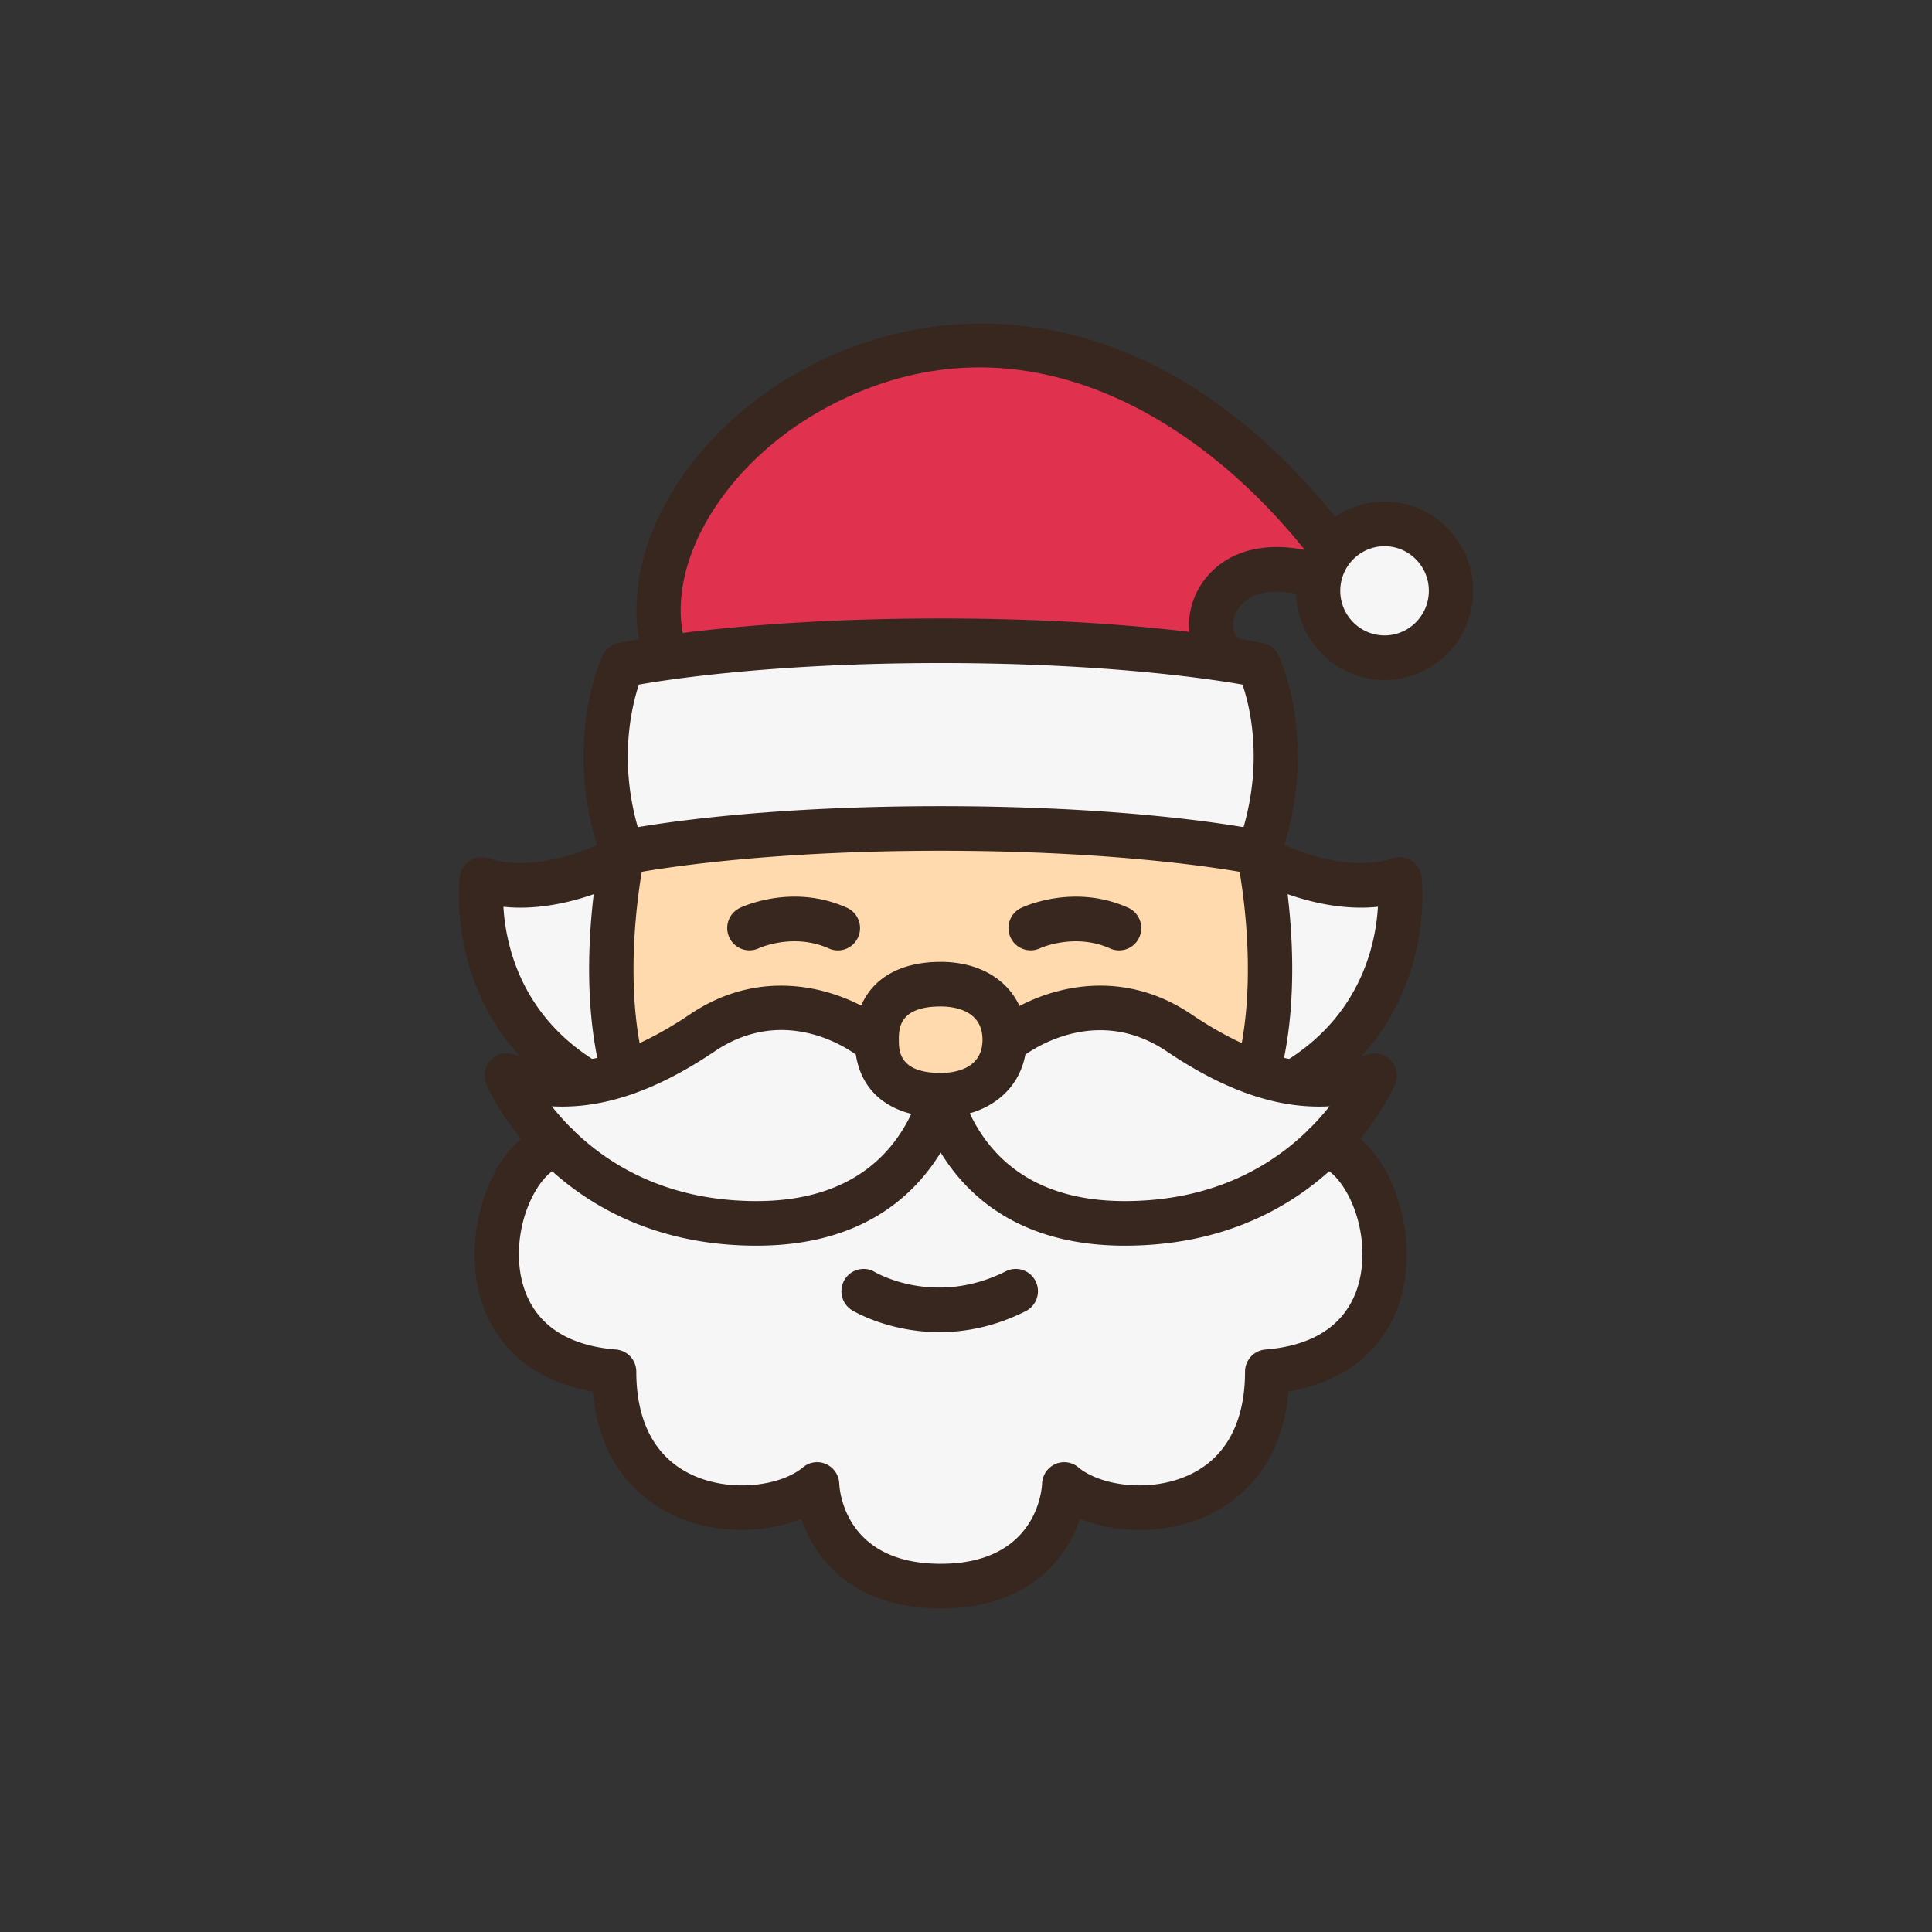
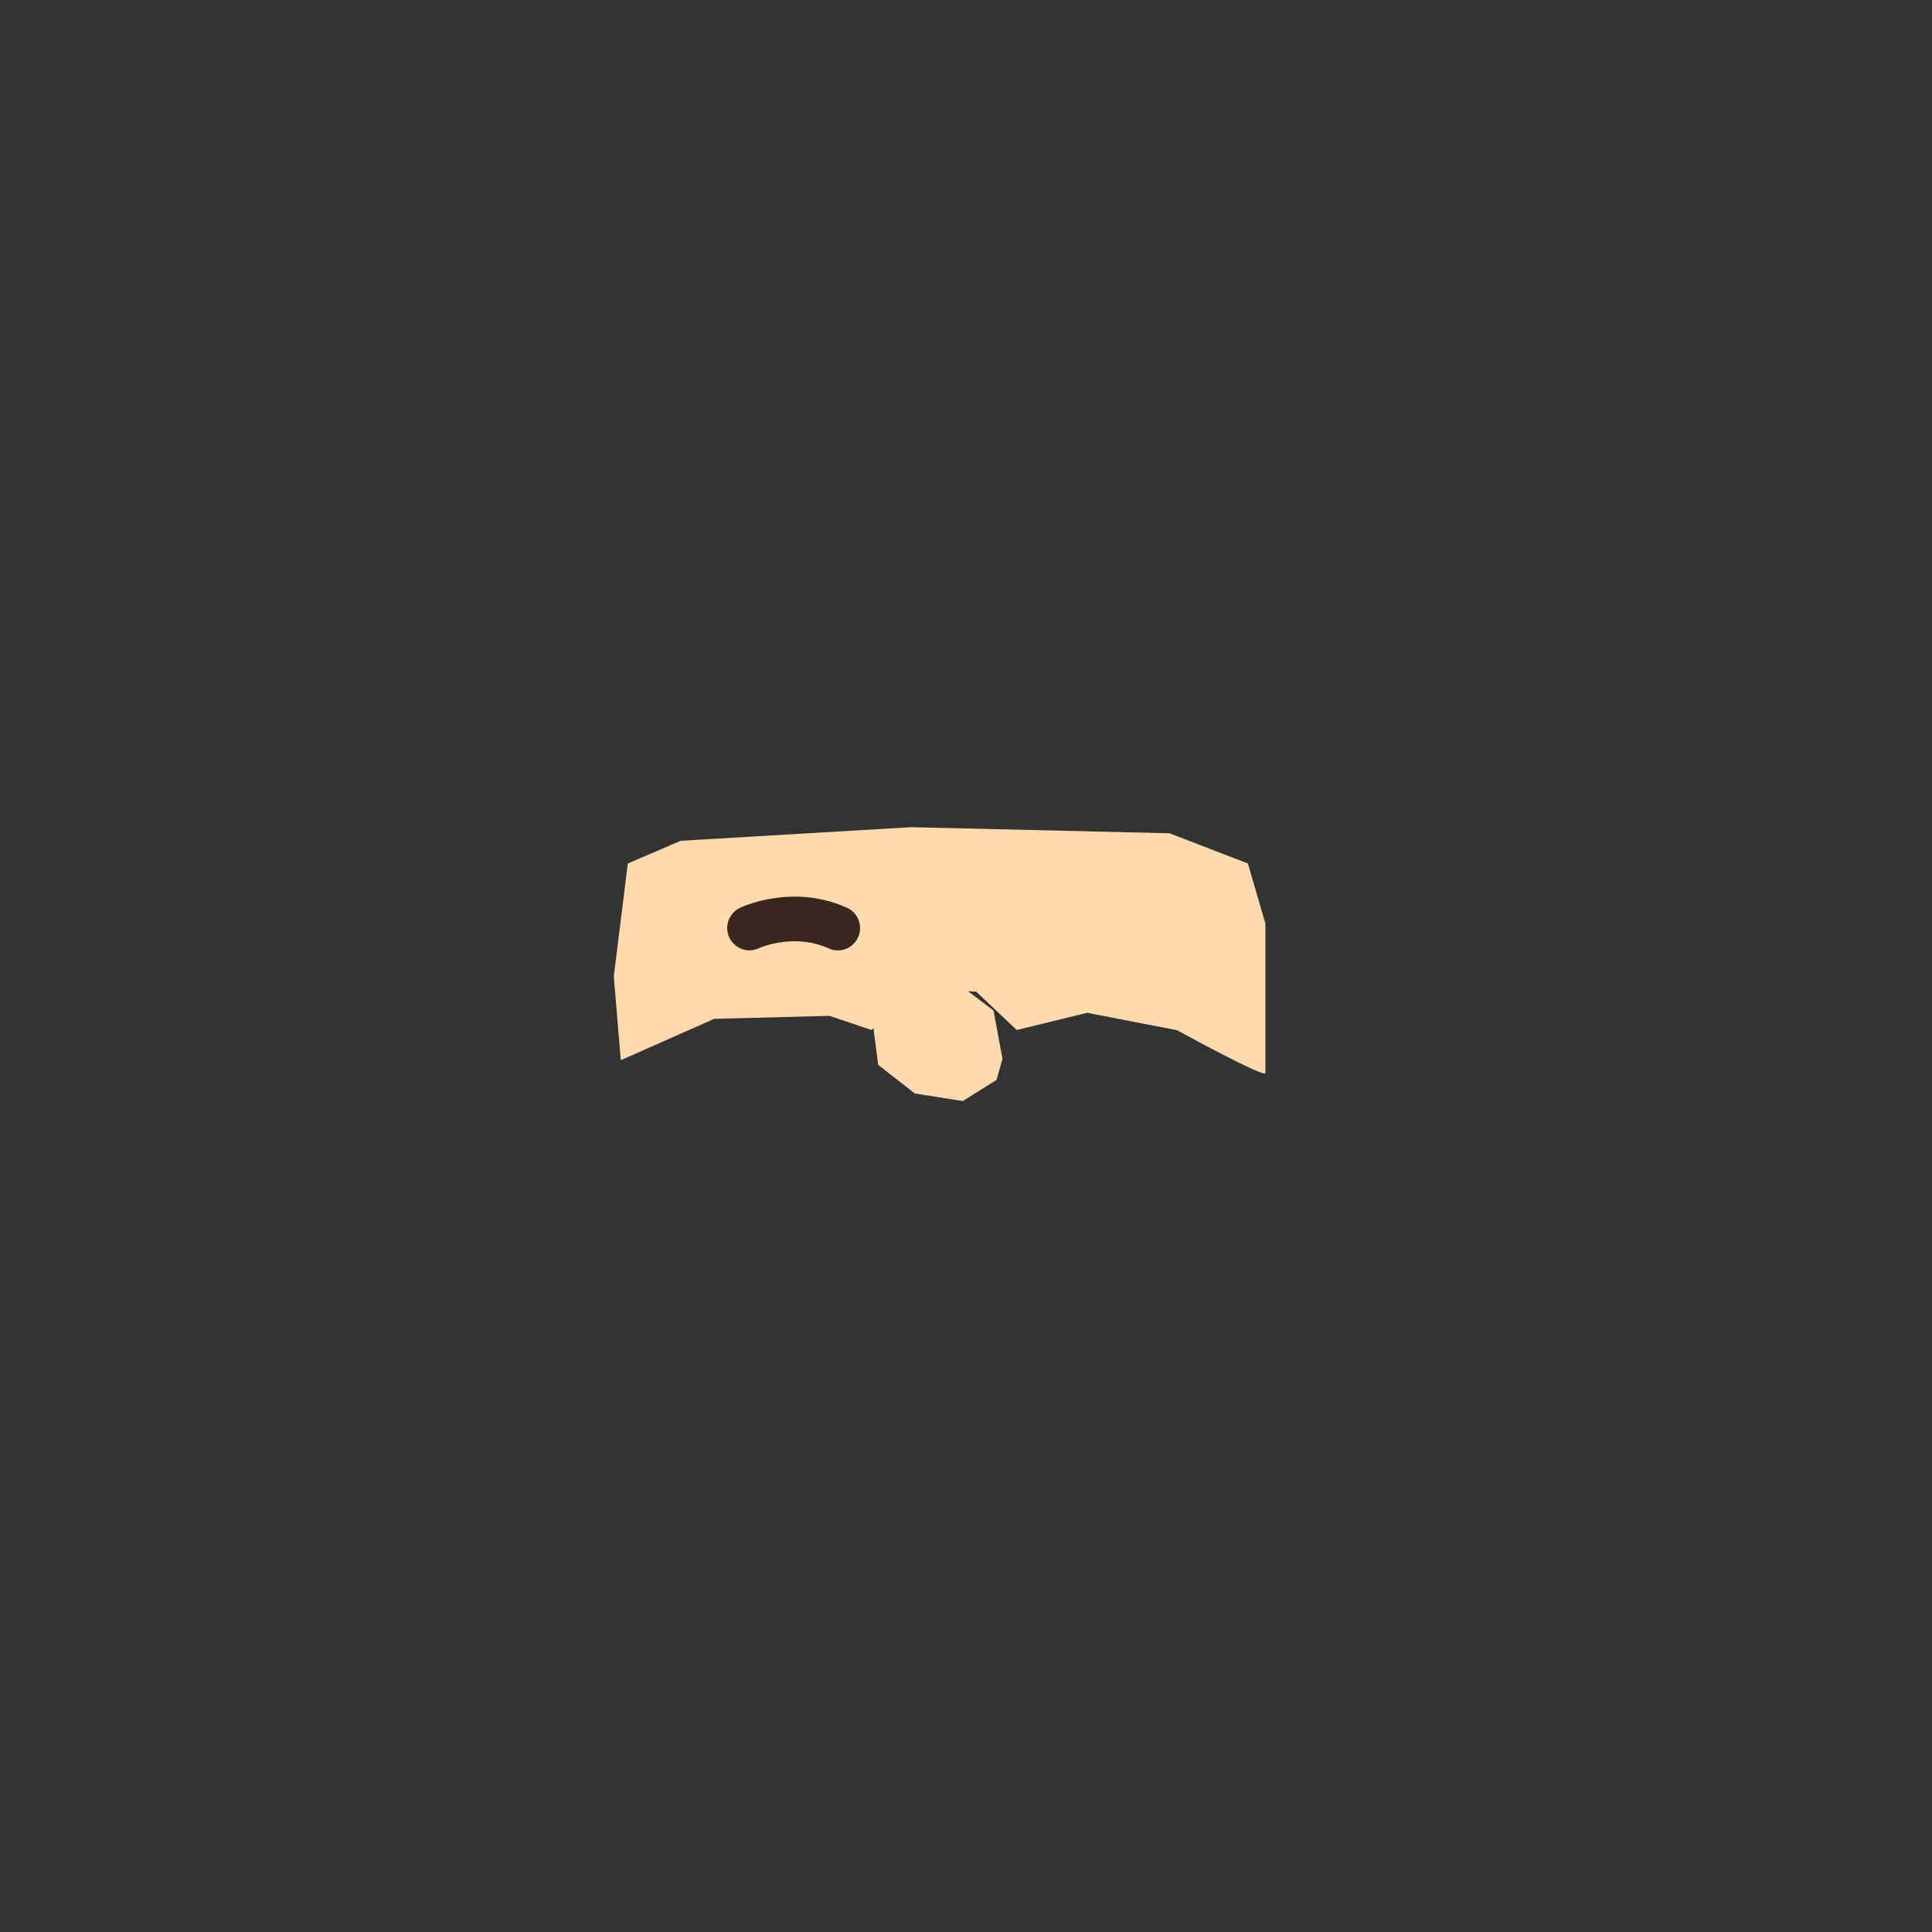
<svg xmlns="http://www.w3.org/2000/svg" data-bbox="47.5 33.5 105 132.998" viewBox="0 0 200 200" height="200" width="200" data-type="color">
  <rect x="0" y="0" width="200" height="200" fill="#333333" stroke="none" />
  <g>
-     <path d="M68.192 68.719l.775-11.034s-.423-7.506 13.19-15.616 19.993-9.19 26.505-7.172c6.513 2.019 23.414 14.356 23.414 14.356s3.106 5.466 6.67 5.466 2.944.526 7.13 1.825 6.668 2.86 5.117 6.452c-1.551 3.592-8.351 4.841-8.351 4.841s-6.225-3.232-6.535-7.628c-.31-4.396-3.78-1.226-6.929 0-3.149 1.226-7.646 6.067-4.235 6.535 3.411.468 7.133 1.738 7.133 4.227 0 2.488-1.085 16.069-1.085 16.069s2.576 3.441 6.637 3.597c4.062.156 8.093 2.187 8.093 2.187l-6.202 14.808-1.735 3.441 3.906 1.418-2.944 4.85 3.897 8.433v9.682s-9.645 5.778-9.718 6.247c-.073.468-3.698 7.027-3.746 7.652-.048.625-5.785 6.247-5.785 6.247l-9.149 1.093s-4.652-.312-4.419 0c.232.312-5.428 6.871-5.428 6.871s-9.648 2.385-10.057 1.505c-.409-.88-6.932-3.379-7.237-3.848-.305-.468-3.716-6.715-3.716-6.715s-8.218.781-8.993.625c-.775-.156-7.443-2.723-7.443-2.723l-3.566-5.866-.775-4.373-6.978-3.123s-3.319-4.997-3.52-5.778c-.201-.781 0-8.933 0-8.933l3.986-6.683-2.381-4.529 4.086-3.509s-7.288-7.11-7.133-7.734c.155-.625-.002-10.463-.002-10.463l9.926-1.093 3.721-2.252s-1.396-8.362-1.396-9.067c0-.705.775-8.826.775-8.826l1.886-2.342 2.611.88z" fill="#F6F6F6" data-color="1" />
    <path d="M90.366 106.017c.155-.312 2.683-3.67 2.683-3.67l5.69-.859 4.109 3.123.93 5.001-.62 2.182-3.489 2.186-4.962-.781-3.799-2.967-.542-4.215z" fill="#FFDAAE" data-color="2" />
-     <path fill="#E0324F" d="M68.502 67.991l.775-10.619 7.753-11.868 12.45-7.471 12.227-3.137 18.585 5.61 14.785 11.272 1.186 4.764-.465 3.665h-8.993l-.621 7.16-24.477-.937-22.816.312-10.389 1.249z" data-color="3" />
    <path d="M64.991 89.386L63.54 101.09l.725 8.661 9.664-4.28 11.94-.312 4.342 1.467 4.962-4.278 5.891.312 4.188 3.966 7.288-1.78 9.304 1.798s9.149 5.03 9.149 4.427V95.604l-1.812-6.218-8.111-3.123-26.729-.633-23.874 1.408-5.476 2.348z" fill="#FFDAAE" data-color="2" />
-     <path d="M104.131 131.6c-7.286 3.669-13.298.236-13.564.08a2.285 2.285 0 0 0-3.135.798 2.316 2.316 0 0 0 .786 3.167c.222.135 3.828 2.259 9.036 2.259 2.641 0 5.695-.546 8.927-2.173a2.317 2.317 0 0 0 1.025-3.098 2.287 2.287 0 0 0-3.075-1.033z" fill="#38271E" data-color="4" />
-     <path d="M134.177 61.455c.157 4.954 4.197 8.938 9.154 8.938 5.056 0 9.169-4.142 9.169-9.234s-4.113-9.234-9.169-9.234a9.075 9.075 0 0 0-5.117 1.575c-18.68-23.089-40.52-23.156-54.982-15.293-11.9 6.47-18.796 18.068-17.082 27.971a56.32 56.32 0 0 0-2.159.396 2.297 2.297 0 0 0-1.586 1.253c-.174.36-3.995 8.6-.599 19.655-2.443 1.102-7.298 2.653-11.232 1.373a2.293 2.293 0 0 0-1.939.249 2.31 2.31 0 0 0-1.042 1.664c-.062.503-1.165 10.505 6.228 18.563-.25-.065-.497-.131-.741-.202a2.283 2.283 0 0 0-2.358.694 2.323 2.323 0 0 0-.381 2.442c.111.257 1.196 2.693 3.604 5.628-3.173 2.653-4.994 7.961-4.798 12.688.303 7.265 4.825 12.186 12.224 13.468.689 7.987 5.374 11.411 8.254 12.774 4.467 2.115 9.606 1.885 13.333.407 1.443 4.296 5.475 9.268 14.419 9.268s12.976-4.972 14.419-9.268c3.726 1.477 8.868 1.704 13.333-.407 2.88-1.363 7.565-4.787 8.254-12.774 7.399-1.282 11.921-6.203 12.224-13.468.196-4.727-1.625-10.035-4.798-12.688 2.408-2.934 3.493-5.37 3.604-5.628a2.32 2.32 0 0 0-.381-2.442 2.292 2.292 0 0 0-2.358-.694c-.244.071-.491.138-.741.202 7.393-8.058 6.291-18.06 6.228-18.563a2.31 2.31 0 0 0-1.042-1.664 2.284 2.284 0 0 0-1.939-.249c-4.224 1.373-9.175-.467-11.229-1.384 3.39-11.05-.429-19.284-.603-19.644a2.292 2.292 0 0 0-1.586-1.253c-.11-.024-.816-.17-2.041-.376-.497-.069-.795-.304-.956-.769-.254-.736-.098-1.969.846-2.937 1.162-1.186 3.147-1.532 5.566-1.037zm13.738-.296c0 2.546-2.056 4.617-4.585 4.617-2.528 0-4.585-2.071-4.585-4.617s2.057-4.617 4.585-4.617c2.529 0 4.585 2.071 4.585 4.617zm-81.774 9.707c3.461-.604 14.313-2.226 31.237-2.226 16.938 0 27.794 1.625 31.244 2.227.752 2.206 2.127 7.749.11 14.762-4.228-.712-14.925-2.176-31.355-2.176-16.428 0-27.125 1.464-31.353 2.175-1.991-6.959-.623-12.545.117-14.762zm69.524 45.871a2.314 2.314 0 0 0-.365.362c-3.694 3.571-9.712 7.236-18.871 7.236-9.415 0-13.901-4.555-16.039-9.086 3.066-.877 5.206-3.083 5.752-6.075 1.479-1.044 7.824-4.935 14.647-.332 7.056 4.761 12.446 5.92 16.841 5.684a25.943 25.943 0 0 1-1.965 2.211zm-76.2.37a2.295 2.295 0 0 0-.396-.392 26.072 26.072 0 0 1-1.944-2.189c4.388.234 9.788-.923 16.843-5.684 6.834-4.61 13.099-.77 14.627.317.484 3.193 2.525 5.338 5.745 6.145-2.147 4.512-6.634 9.031-16.013 9.031-9.152 0-15.167-3.66-18.862-7.228zm37.913-6.036c-4.329 0-4.329-2.324-4.329-3.44 0-1.117 0-3.442 4.329-3.442 1.301 0 4.329.335 4.329 3.442 0 3.105-3.028 3.44-4.329 3.44zm25.961-6.065c-6.75-4.554-13.599-3.069-17.802-.868-1.309-2.82-4.256-4.566-8.159-4.566-4.116 0-6.995 1.647-8.231 4.531-4.208-2.18-11.015-3.625-17.73.904-1.889 1.275-3.61 2.237-5.206 2.97-1.278-7.047-.3-14.608.223-17.728 3.728-.638 14.436-2.178 30.945-2.178 16.511 0 27.219 1.54 30.946 2.178.525 3.116 1.505 10.666.222 17.728-1.597-.734-3.318-1.695-5.208-2.971zM61.462 92.567c-.512 4.261-.881 10.744.369 16.943-.183.042-.358.069-.537.104-7.478-4.802-8.962-11.962-9.182-15.744 3.501.37 6.915-.453 9.35-1.303zm79.566 37.822c-.133 3.189-1.613 8.641-10.03 9.313a2.303 2.303 0 0 0-2.112 2.301c0 5.197-1.973 8.877-5.705 10.643-4.07 1.924-9.26 1.168-11.551-.749a2.27 2.27 0 0 0-2.403-.329 2.308 2.308 0 0 0-1.352 2.026c-.012.338-.401 8.289-10.497 8.289-9.812 0-10.457-7.455-10.497-8.289a2.308 2.308 0 0 0-1.352-2.026 2.271 2.271 0 0 0-2.403.329c-2.291 1.918-7.483 2.674-11.551.749-3.732-1.766-5.705-5.445-5.705-10.643a2.302 2.302 0 0 0-2.112-2.301c-8.417-.672-9.897-6.123-10.03-9.313-.176-4.24 1.726-7.92 3.436-9.139 4.407 3.949 11.207 7.702 21.164 7.702 10.601 0 16.155-4.918 19.05-9.642 2.896 4.724 8.451 9.642 19.05 9.642 9.957 0 16.758-3.754 21.164-7.702 1.71 1.219 3.612 4.899 3.436 9.139zm1.615-36.52c-.219 3.787-1.704 10.944-9.181 15.744-.179-.035-.354-.063-.537-.104 1.25-6.2.881-12.683.369-16.944 2.437.852 5.855 1.676 9.349 1.304zm-17.298-34.612c-1.651 1.691-2.438 3.979-2.223 6.151-5.632-.673-14.277-1.385-25.744-1.385-12.127 0-21.116.797-26.701 1.501-1.444-7.91 4.667-17.78 14.732-23.254 19.532-10.619 38.241.388 49.667 14.663-3.981-.807-7.456-.006-9.731 2.324z" fill="#38271E" data-color="4" />
    <path d="M87.673 93.97c-5.658-2.549-10.878-.081-11.097.027a2.308 2.308 0 0 0-1.071 3.063 2.297 2.297 0 0 0 3.044 1.105c.034-.02 3.571-1.632 7.256.02.303.137.621.201.933.201a2.29 2.29 0 0 0 2.094-1.368 2.313 2.313 0 0 0-1.159-3.048z" fill="#38271E" data-color="4" />
-     <path d="M116.789 93.97c-5.656-2.546-10.876-.078-11.099.027a2.31 2.31 0 0 0-1.072 3.063 2.295 2.295 0 0 0 3.044 1.105c.036-.018 3.586-1.629 7.254.02a2.29 2.29 0 0 0 3.028-1.165c.518-1.165 0-2.53-1.155-3.05z" fill="#38271E" data-color="4" />
  </g>
</svg>